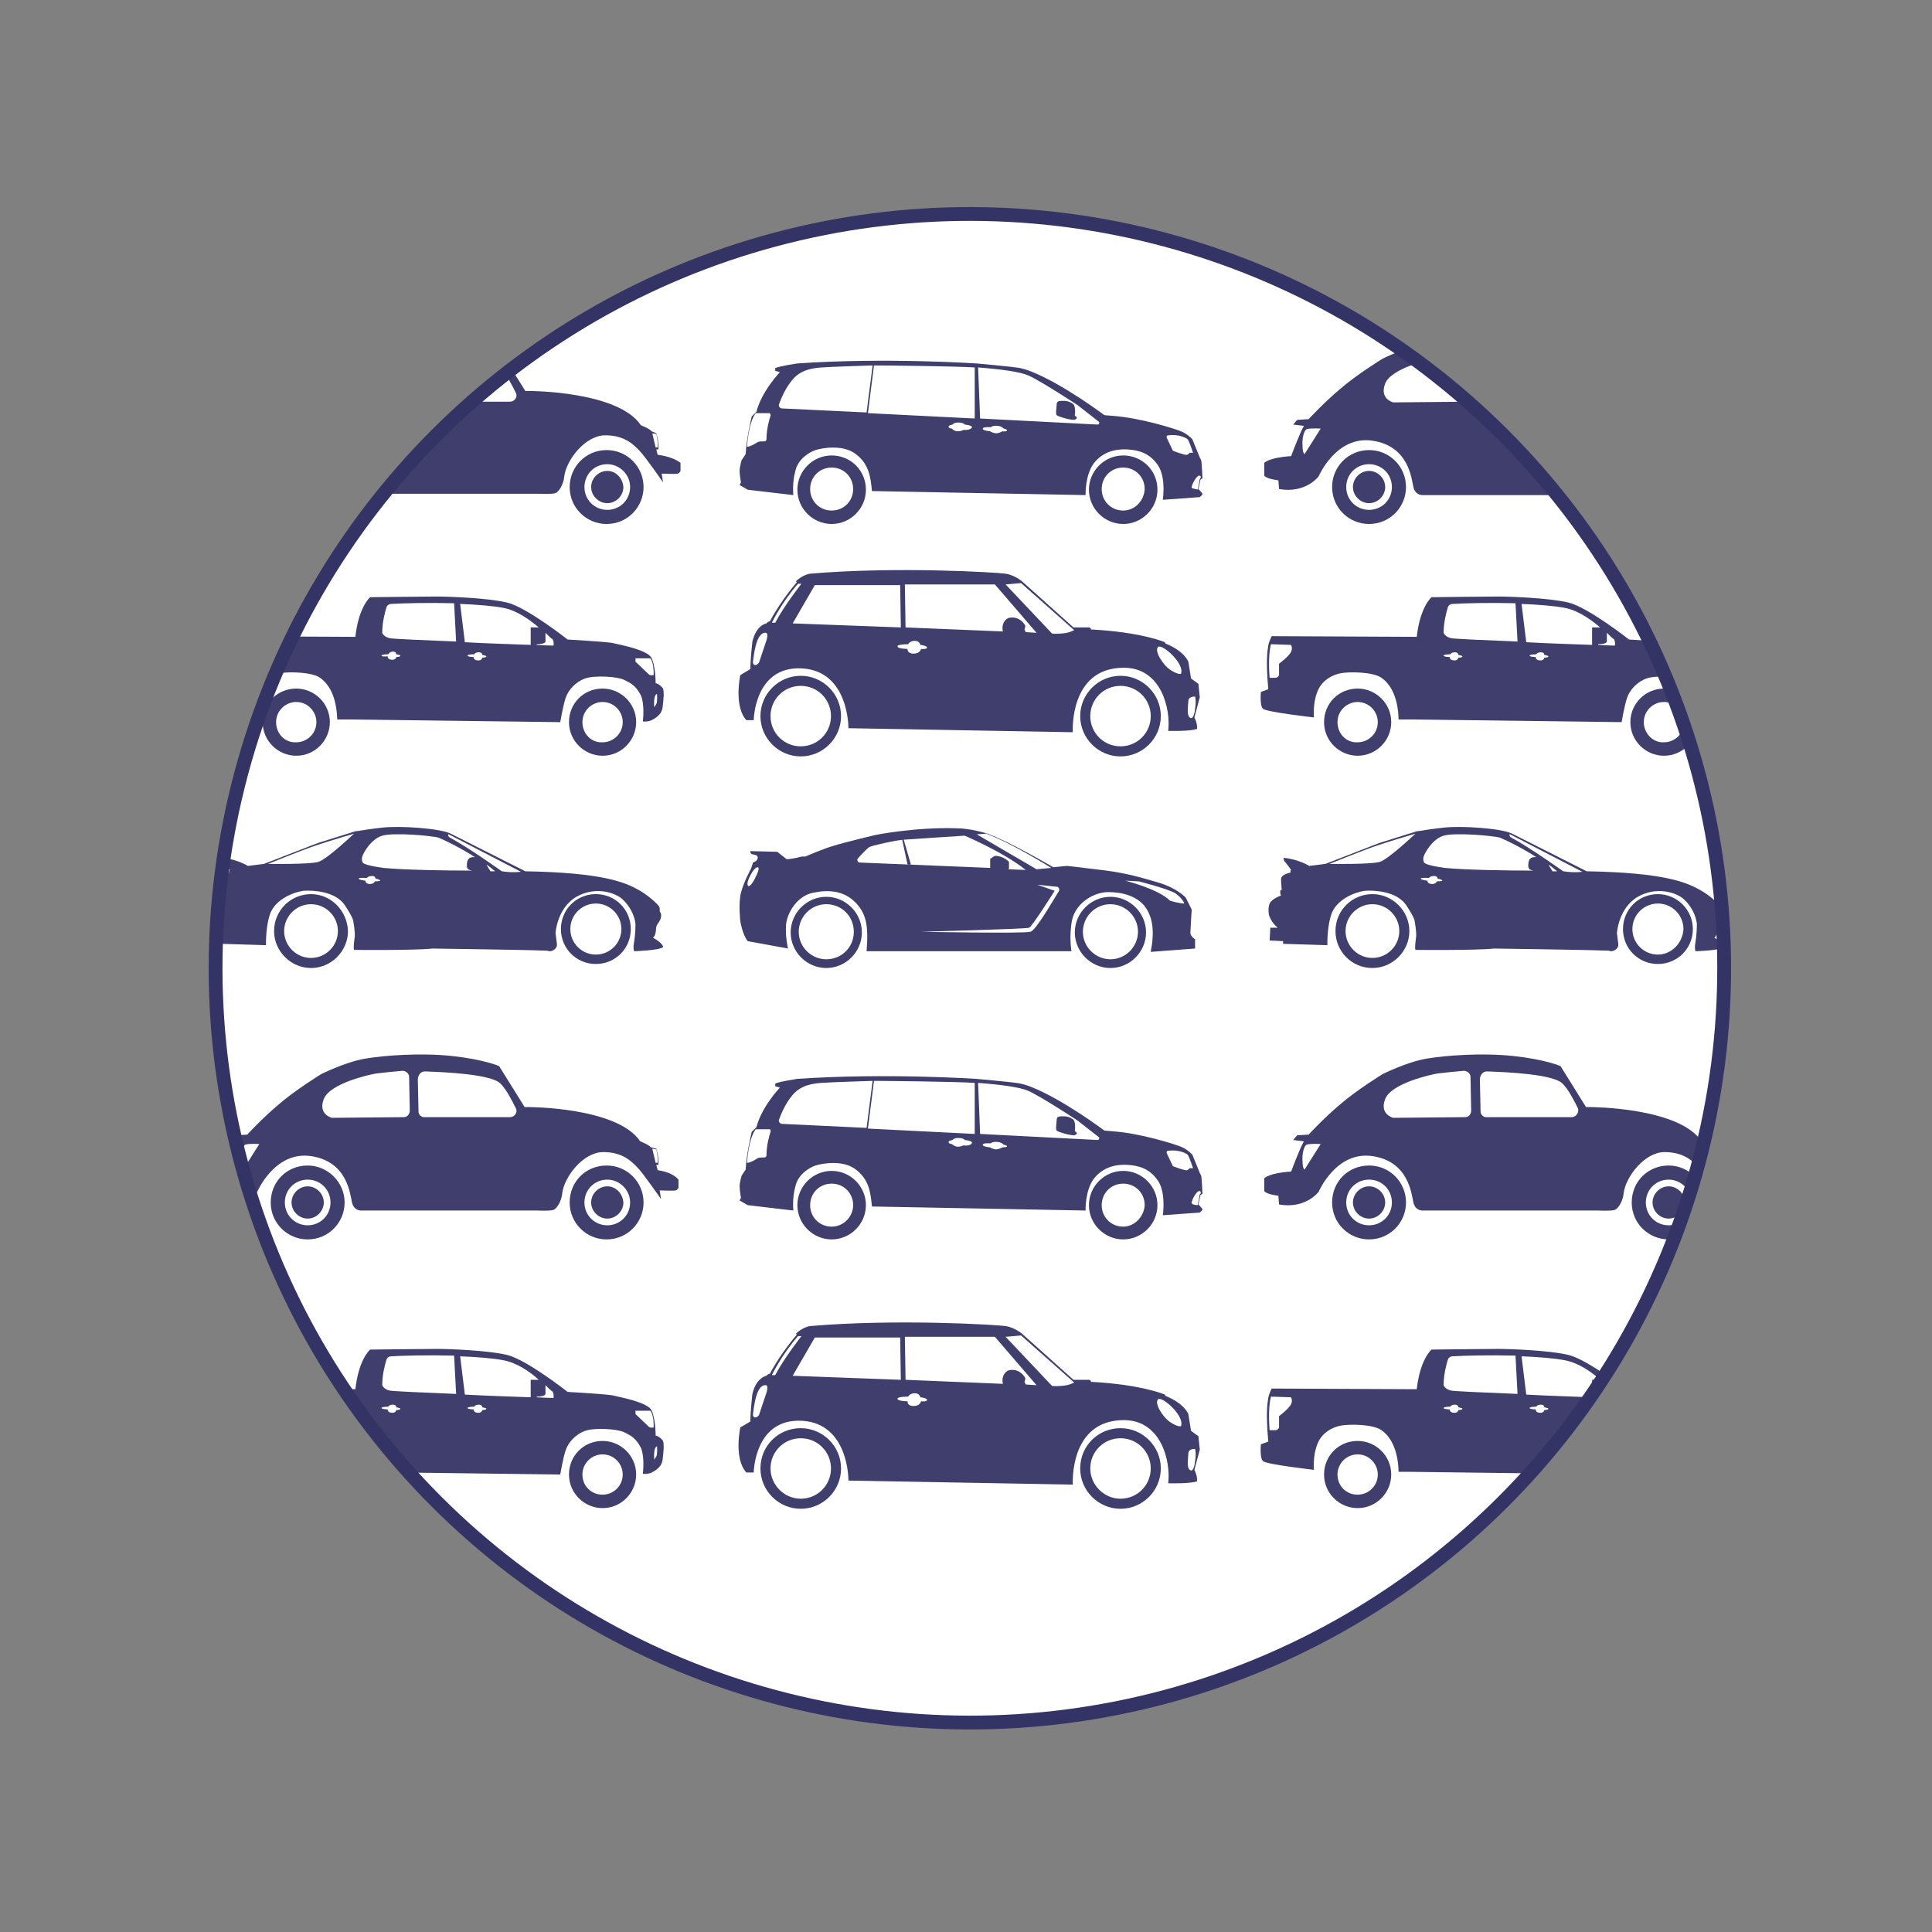
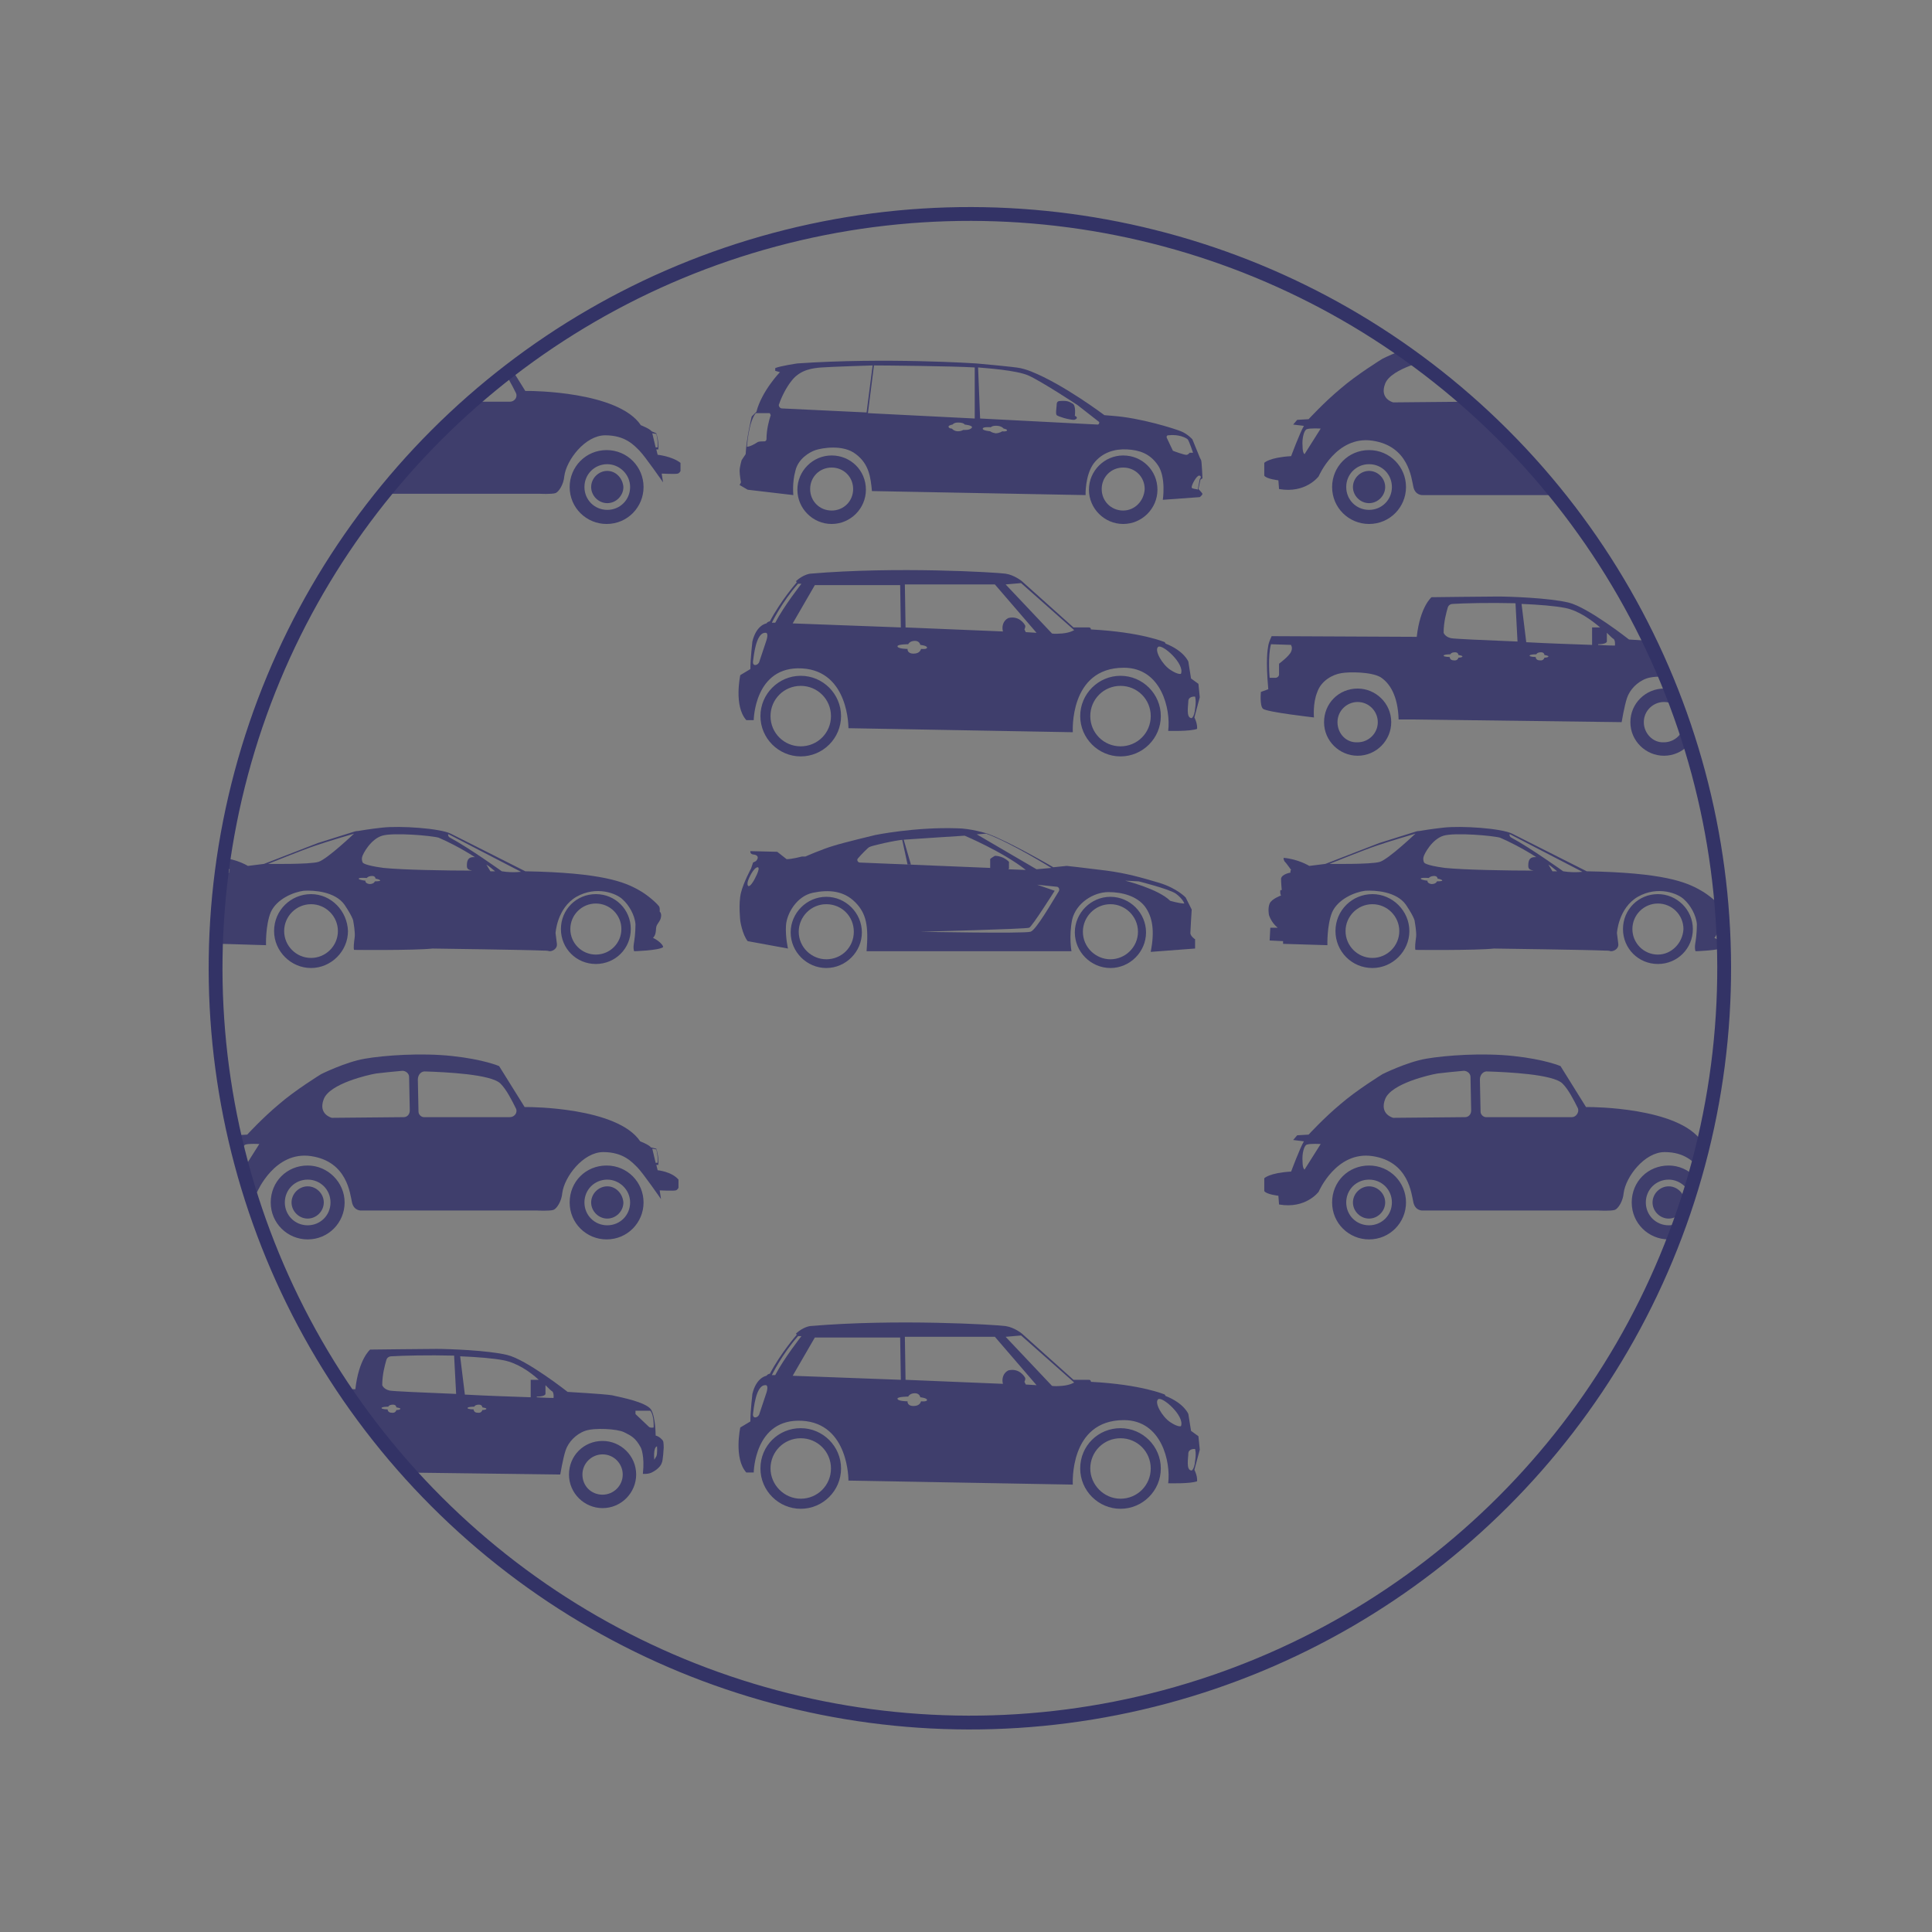
<svg xmlns="http://www.w3.org/2000/svg" xmlns:xlink="http://www.w3.org/1999/xlink" id="Layer_1" x="0px" y="0px" viewBox="0 0 287.6 287.6" style="enable-background:new 0 0 287.6 287.6;" xml:space="preserve">
  <rect x="0" y="0" width="287.6" height="287.6" fill="#808080" stroke="none" />
  <style type="text/css">	.st0{fill:#FFFFFF;}	.st1{clip-path:url(#SVGID_2_);fill:#3F3E6C;}</style>
  <g>
-     <path class="st0" d="M144.4,256.5c62.1,0,112.3-50.3,112.3-112.3S206.5,31.8,144.4,31.8c-62.1,0-112.3,50.3-112.3,112.3   S82.4,256.5,144.4,256.5" />
    <g>
      <defs>
        <ellipse id="SVGID_1_" transform="matrix(0.707 -0.707 0.707 0.707 -59.593 144.35)" cx="144.4" cy="144.1" rx="112.3" ry="112.3" />
      </defs>
      <clipPath id="SVGID_2_">
        <use xlink:href="#SVGID_1_" style="overflow:visible;" />
      </clipPath>
      <path class="st1" d="M162.3,106.6c0-2.5,2-4.5,4.5-4.5c2.5,0,4.5,2,4.5,4.5s-2,4.5-4.5,4.5C164.3,111.1,162.3,109.1,162.3,106.6     M160.8,106.6c0,3.3,2.7,6,6,6c3.3,0,6-2.7,6-6s-2.7-6-6-6C163.5,100.6,160.8,103.3,160.8,106.6 M114.7,106.6c0-2.5,2-4.5,4.5-4.5    c2.5,0,4.5,2,4.5,4.5s-2,4.5-4.5,4.5C116.7,111.1,114.7,109.1,114.7,106.6 M113.2,106.6c0,3.3,2.7,6,6,6c3.3,0,6-2.7,6-6    s-2.7-6-6-6C115.9,100.6,113.2,103.3,113.2,106.6 M177.9,105.5c-0.1,1.2-0.5,1.4-0.5,1.4c-0.9,0-0.5-1.9-0.5-2.6    c0.1-0.7,1-0.6,1-0.6S178.1,104.3,177.9,105.5 M175.8,100.3c0,0-0.4,0.2-1.6-0.6c-1.2-0.8-2.4-2.9-1.8-3.4    C173,95.8,176.4,98.8,175.8,100.3 M159.9,93.8c0,0-0.6,0.4-1.8,0.5c-1.2,0.1-1.5,0-1.5,0l-6.9-7.3l2.3-0.2L159.9,93.8z M148.1,87    l6.2,7.2l-1.6-0.1l-0.2-0.4c0,0,0.2-0.4,0.1-0.6c-0.1-0.2-0.9-1.5-2.5-1.1c-0.8,0.4-1,1.3-0.8,2l-14.5-0.6l-0.1-6.4H148.1z     M134.1,93.4L118,92.8l3.3-5.7H134L134.1,93.4z M119.3,86.9c0,0-2.6,3.3-3.9,5.8h-0.5c0,0,1.5-3.1,3.9-5.8H119.3z M133.6,96.2    c0-0.3,1.6-0.3,1.6-0.3s0.2-0.5,1-0.5c0.7,0,0.8,0.6,0.8,0.6s1,0.1,1,0.4c0,0.3-0.9,0.2-0.9,0.2s-0.1,0.7-1.1,0.7    c-1,0-0.9-0.7-0.9-0.7S133.6,96.6,133.6,96.2 M114.1,95.3l-1.1,3.3c0,0-0.2,0.4-0.6,0.4c0,0-0.4,0-0.3-0.6    c0.1-0.6,0.4-4.2,1.8-4.2C114.5,94.1,114.1,95.3,114.1,95.3 M178.6,103.8l-0.2-2l-1.1-0.8l-0.4-2.5c0,0-0.6-1.6-3.4-2.7l-0.1-0.2    c0,0-3.4-1.5-11-1.9c0,0,0-0.3-0.3-0.3h-2.3l-7.7-6.9c0,0-1.1-0.9-2.4-1.1c-1.4-0.2-16.3-1.1-29.1,0c0,0-1,0.1-2.1,1.1l0.1,0.2    c0,0-2.3,2.6-4,5.8c0,0-0.3,0-0.5,0.3c0,0-1.5,0.2-2.1,2.7c0,0-0.3,2.6-0.3,4.1l-1.5,0.9c0,0-1,4.6,0.9,6.7c0.6,0,1.1,0,1.1,0    s0.1-8.1,7.2-7.7c7,0.4,6.9,8.9,6.9,8.9l33.4,0.6c0,0-0.6-9.6,7.6-9.6c5.6,0,7,6.2,6.6,9.4c0,0,3.3,0.1,4.3-0.3    c0,0,0.1-0.7-0.4-1.7L178.6,103.8z" />
      <path class="st1" d="M162.3,218.6c0-2.5,2-4.5,4.5-4.5c2.5,0,4.5,2,4.5,4.5c0,2.5-2,4.5-4.5,4.5    C164.3,223.1,162.3,221,162.3,218.6 M160.8,218.6c0,3.3,2.7,6,6,6c3.3,0,6-2.7,6-6c0-3.3-2.7-6-6-6    C163.5,212.6,160.8,215.2,160.8,218.6 M114.7,218.6c0-2.5,2-4.5,4.5-4.5c2.5,0,4.5,2,4.5,4.5c0,2.5-2,4.5-4.5,4.5    C116.7,223.1,114.7,221,114.7,218.6 M113.2,218.6c0,3.3,2.7,6,6,6c3.3,0,6-2.7,6-6c0-3.3-2.7-6-6-6    C115.9,212.6,113.2,215.2,113.2,218.6 M177.9,217.5c-0.1,1.2-0.5,1.4-0.5,1.4c-0.9,0-0.5-1.9-0.5-2.6c0.1-0.7,1-0.6,1-0.6    S178.1,216.3,177.9,217.5 M175.8,212.3c0,0-0.4,0.2-1.6-0.6c-1.2-0.8-2.4-2.9-1.8-3.4C173,207.8,176.4,210.8,175.8,212.3     M159.9,205.8c0,0-0.6,0.4-1.8,0.5c-1.2,0.1-1.5,0-1.5,0l-6.9-7.3l2.3-0.2L159.9,205.8z M148.1,199l6.2,7.2l-1.6-0.1l-0.2-0.4    c0,0,0.2-0.4,0.1-0.6c-0.1-0.2-0.9-1.5-2.5-1.1c-0.8,0.4-1,1.3-0.8,2l-14.5-0.6l-0.1-6.4H148.1z M134.1,205.4l-16.1-0.6l3.3-5.7    H134L134.1,205.4z M119.3,198.9c0,0-2.6,3.3-3.9,5.8h-0.5c0,0,1.5-3.1,3.9-5.8H119.3z M133.6,208.2c0-0.3,1.6-0.3,1.6-0.3    s0.2-0.5,1-0.5c0.7,0,0.8,0.6,0.8,0.6s1,0.1,1,0.4s-0.9,0.2-0.9,0.2s-0.1,0.7-1.1,0.7c-1,0-0.9-0.7-0.9-0.7    S133.6,208.6,133.6,208.2 M114.1,207.3l-1.1,3.3c0,0-0.2,0.4-0.6,0.4c0,0-0.4,0-0.3-0.6c0.1-0.6,0.4-4.2,1.8-4.2    C114.5,206.1,114.1,207.3,114.1,207.3 M178.6,215.8l-0.2-2l-1.1-0.8l-0.4-2.5c0,0-0.6-1.6-3.4-2.7l-0.1-0.2c0,0-3.4-1.5-11-1.9    c0,0,0-0.3-0.3-0.3h-2.3l-7.7-6.9c0,0-1.1-0.9-2.4-1.1c-1.4-0.2-16.3-1.1-29.1,0c0,0-1,0.1-2.1,1.1l0.1,0.2c0,0-2.3,2.6-4,5.8    c0,0-0.3,0-0.5,0.3c0,0-1.5,0.2-2.1,2.7c0,0-0.3,2.6-0.3,4.1l-1.5,0.9c0,0-1,4.6,0.9,6.7c0.6,0,1.1,0,1.1,0s0.1-8.1,7.2-7.7    c7,0.4,6.9,8.9,6.9,8.9l33.4,0.6c0,0-0.6-9.6,7.6-9.6c5.6,0,7,6.2,6.6,9.4c0,0,3.3,0.1,4.3-0.3c0,0,0.1-0.7-0.4-1.7L178.6,215.8z" />
      <path class="st1" d="M74.7,129.7c0,0-4.9-3.5-7.7-5c0,0-0.3-0.1-0.3-0.5l0.1,0l10.8,5.6C77.7,129.7,76.6,130,74.7,129.7 M73,129.7    c-0.2-0.3-0.4-0.7-0.6-1c0.5,0.3,0.9,0.7,1.3,1C73.7,129.7,73.5,129.7,73,129.7 M57.1,129.2c-3-0.4-3.1-0.8-3.1-0.8    s-0.2-0.3-0.1-0.8c0.1-0.5,1.3-2.7,3-3.2c1.7-0.5,7.4,0,8.4,0.3c1.2,0.5,3.4,1.6,5.4,2.9c-1.1-0.1-1.2,0.6-1.2,1.3    c0,0.5,0.3,0.6,0.8,0.7C66.5,129.6,60.1,129.5,57.1,129.2 M55.8,131.2c0,0-0.1,0.4-0.8,0.4c-0.7-0.1-0.6-0.5-0.6-0.5s-1-0.1-1-0.3    c0-0.2,1.2-0.1,1.2-0.1s0.2-0.3,0.8-0.3c0.5,0,0.5,0.4,0.5,0.4s0.7,0.1,0.7,0.3C56.5,131.2,55.8,131.2,55.8,131.2 M47.4,128.3    c-1.3,0.4-7.5,0.3-7.5,0.3s5.2-2.1,7-2.7c1.7-0.6,5.8-1.8,5.8-1.8S48.7,127.9,47.4,128.3 M97.2,139.6c0,0,0.3-0.2,0.4-0.8    c0.1-0.5,0-0.7,0.2-1.1c0.2-0.4,0.5-0.6,0.6-1.2c0.1-0.6-0.2-0.8-0.2-0.8s0.1-0.7-0.2-0.9c-0.2-0.3-1.6-1.6-2.9-2.3    c-2.1-1.2-5.5-2.6-16.9-2.8c0,0-9.5-4.8-11.1-5.6c-1.6-0.8-7.5-1.2-10.2-0.9c-1.8,0.2-3,0.4-3.6,0.5c-0.3,0-0.6,0.1-0.9,0.2    l-5.1,1.6l-8,3.1l-2.4,0.3c0,0-1.6-1-3.8-1.2c0,0-0.1,0.1,0.1,0.5c0.3,0.3,1,1.3,1,1.3l-0.1,0.1v0.3c0,0-1.3,0.2-1.4,0.9    c0,0.6,0.1,1.7,0.1,1.7l-0.2,0c0,0-0.1,0.5,0.1,0.8c0,0-1.4,0.5-1.7,1.2c-0.3,0.7-0.1,1.7-0.1,1.7s0.3,1.1,1.3,1.9l-1.1,0    l-0.1,1.9l2,0.1v0.4l6.6,0.2c0,0-0.1-2.9,0.7-4.9c0.9-2,3.4-3,4.9-3.2c1.5-0.1,4.7,0.1,6.1,2.1c1.4,2.1,1.3,2.5,1.3,2.5    s0.3,1.6,0.2,2.3c-0.1,0.8-0.2,1.5-0.1,1.9c0,0,8.9,0.1,11.7-0.2c0,0,14.5,0.2,16.3,0.3c0.4,0,0.8,0,1.1,0.1    c0.6,0,1.2-0.5,1.1-1.1l-0.2-1.6c0,0,0.2-3.7,3.1-5.4c3-1.7,6-0.5,6.9,0.4c0.9,0.8,1.8,2.3,1.9,3.7c0,1.4-0.2,2.6-0.2,2.6    s-0.2,0.9,0,1.4c0,0,3.6-0.1,4.3-0.6C98.8,140.9,98.4,140.2,97.2,139.6 M88.7,142.1c-2.1,0-3.8-1.7-3.8-3.8c0-2.1,1.7-3.8,3.8-3.8    c2.1,0,3.8,1.7,3.8,3.8C92.5,140.4,90.8,142.1,88.7,142.1 M88.7,133.1c-2.9,0-5.2,2.3-5.2,5.2c0,2.9,2.3,5.2,5.2,5.2    c2.9,0,5.2-2.3,5.2-5.2C93.9,135.4,91.6,133.1,88.7,133.1 M46.3,142.6c-2.2,0-4-1.8-4-4s1.8-4,4-4c2.2,0,4,1.8,4,4    S48.5,142.6,46.3,142.6 M46.3,133.1c-3,0-5.5,2.4-5.5,5.5c0,3,2.5,5.5,5.5,5.5c3,0,5.5-2.5,5.5-5.5    C51.7,135.6,49.3,133.1,46.3,133.1" />
      <path class="st1" d="M232.7,129.7c0,0-4.9-3.5-7.7-5c0,0-0.3-0.1-0.3-0.5l0.1,0l10.8,5.6C235.8,129.7,234.6,130,232.7,129.7     M231.1,129.7c-0.2-0.3-0.4-0.7-0.6-1c0.5,0.3,0.9,0.7,1.3,1C231.7,129.7,231.5,129.7,231.1,129.7 M215.1,129.2    c-3-0.4-3.1-0.8-3.1-0.8s-0.2-0.3-0.1-0.8c0.1-0.5,1.3-2.7,3-3.2c1.7-0.5,7.4,0,8.4,0.3c1.2,0.5,3.4,1.6,5.4,2.9    c-1.1-0.1-1.2,0.6-1.2,1.3c0,0.5,0.3,0.6,0.8,0.7C224.5,129.6,218.1,129.5,215.1,129.2 M213.9,131.2c0,0-0.1,0.4-0.8,0.4    c-0.7-0.1-0.6-0.5-0.6-0.5s-1-0.1-1-0.3c0-0.2,1.2-0.1,1.2-0.1s0.2-0.3,0.8-0.3c0.5,0,0.5,0.4,0.5,0.4s0.7,0.1,0.7,0.3    C214.6,131.2,213.9,131.2,213.9,131.2 M205.4,128.3c-1.3,0.4-7.5,0.3-7.5,0.3s5.2-2.1,7-2.7c1.7-0.6,5.8-1.8,5.8-1.8    S206.7,127.9,205.4,128.3 M255.2,139.6c0,0,0.3-0.2,0.4-0.8c0.1-0.5,0-0.7,0.2-1.1c0.2-0.4,0.5-0.6,0.6-1.2    c0.1-0.6-0.2-0.8-0.2-0.8s0.1-0.7-0.2-0.9c-0.2-0.3-1.6-1.6-2.9-2.3c-2.1-1.2-5.5-2.6-16.9-2.8c0,0-9.5-4.8-11.1-5.6    c-1.6-0.8-7.5-1.2-10.2-0.9c-1.8,0.2-3,0.4-3.6,0.5c-0.3,0-0.6,0.1-0.9,0.2l-5.1,1.6l-8,3.1l-2.4,0.3c0,0-1.6-1-3.8-1.2    c0,0-0.1,0.1,0.1,0.5c0.3,0.3,1,1.3,1,1.3l-0.1,0.1v0.3c0,0-1.3,0.2-1.4,0.9c0,0.6,0.1,1.7,0.1,1.7l-0.2,0c0,0-0.1,0.5,0.1,0.8    c0,0-1.4,0.5-1.7,1.2c-0.3,0.7-0.1,1.7-0.1,1.7s0.3,1.1,1.3,1.9l-1.1,0l-0.1,1.9l2,0.1v0.4l6.6,0.2c0,0-0.1-2.9,0.7-4.9    c0.9-2,3.4-3,4.9-3.2c1.5-0.1,4.7,0.1,6.1,2.1c1.4,2.1,1.3,2.5,1.3,2.5s0.3,1.6,0.2,2.3c-0.1,0.8-0.2,1.5-0.1,1.9    c0,0,8.9,0.1,11.7-0.2c0,0,14.5,0.2,16.3,0.3c0.5,0,0.8,0,1.1,0.1c0.6,0,1.2-0.5,1.1-1.1l-0.2-1.6c0,0,0.2-3.7,3.1-5.4    c3-1.7,6-0.5,6.9,0.4c0.9,0.8,1.8,2.3,1.9,3.7c0,1.4-0.2,2.6-0.2,2.6s-0.2,0.9,0,1.4c0,0,3.6-0.1,4.3-0.6    C256.8,140.9,256.4,140.2,255.2,139.6 M246.8,142.1c-2.1,0-3.8-1.7-3.8-3.8c0-2.1,1.7-3.8,3.8-3.8c2.1,0,3.8,1.7,3.8,3.8    C250.5,140.4,248.8,142.1,246.8,142.1 M246.8,133.1c-2.9,0-5.2,2.3-5.2,5.2c0,2.9,2.3,5.2,5.2,5.2c2.9,0,5.2-2.3,5.2-5.2    C252,135.4,249.6,133.1,246.8,133.1 M204.3,142.6c-2.2,0-4-1.8-4-4s1.8-4,4-4c2.2,0,4,1.8,4,4S206.5,142.6,204.3,142.6     M204.3,133.1c-3,0-5.5,2.4-5.5,5.5c0,3,2.4,5.5,5.5,5.5c3,0,5.5-2.5,5.5-5.5C209.8,135.6,207.3,133.1,204.3,133.1" />
      <polygon class="st1" points="134.3,125 135.1,128.7 135.6,128.7 134.5,124.9   " />
      <path class="st1" d="M165.3,142.8c-2.2,0-4.1-1.8-4.1-4.1c0-2.2,1.8-4.1,4.1-4.1c2.2,0,4.1,1.8,4.1,4.1    C169.4,141,167.5,142.8,165.3,142.8 M165.3,133.5c-2.9,0-5.3,2.4-5.3,5.3s2.4,5.3,5.3,5.3s5.3-2.4,5.3-5.3    S168.2,133.5,165.3,133.5 M123,142.8c-2.2,0-4.1-1.8-4.1-4.1c0-2.2,1.8-4.1,4.1-4.1s4.1,1.8,4.1,4.1    C127.1,141,125.3,142.8,123,142.8 M123,133.5c-2.9,0-5.3,2.4-5.3,5.3s2.4,5.3,5.3,5.3c2.9,0,5.3-2.4,5.3-5.3    S125.9,133.5,123,133.5 M174.2,134.1c-1.8-1.8-6.7-3-6.7-3l2,0.1c0,0,4.4,1.1,5.5,1.8c1.1,0.8,1.3,1.5,1.3,1.5    C175.6,134.5,174.2,134.1,174.2,134.1 M157.6,132.7c-1,1.6-3.4,5.8-4.2,6c-1,0.3-16.4,0-16.4,0s15.8-0.4,16.2-0.6    c0.4-0.1,3.8-5.5,3.8-5.5l-2.6-0.9l2.9,0.3C157.6,132,157.8,132.4,157.6,132.7 M128,128.4c-0.3,0-0.5-0.4-0.3-0.6    c0.6-0.7,1.5-1.6,1.7-1.7c0.3-0.2,3.8-1,5.1-1.1c1.3-0.1,9.1-0.6,9.1-0.6s5.7,2.4,9.1,5.1l-2.6-0.1l0.1-0.1l0-1    c0,0-0.8-0.9-2.1-0.9c0,0-0.7,0.4-0.7,0.5v1.3L128,128.4z M146.8,124.1c3.8,1.4,9.7,5.1,9.7,5.1l-2.2,0.2l-8.9-5.2L146.8,124.1z     M112.2,131.1c0,0-0.5,0.9-0.8,0.8c0,0-0.2-0.1-0.1-0.6c0.1-0.5,0.9-2.2,1.5-2.2C113.3,129.2,112.2,131.1,112.2,131.1     M177.2,138.9c0-0.4,0.2-3.5,0.2-3.5l-0.9-1.8c0,0-1.3-1.4-4-2.2c-2.7-0.8-4.8-1.4-7.8-1.8c-3.1-0.4-5.9-0.7-5.9-0.7l-2,0.2    c0,0-6.5-3.8-9.8-5c0,0-2.5-0.8-4.6-0.8c-6.2-0.2-12.1,1-12.1,1s-4.6,1.1-6.2,1.6c-1.7,0.5-4.2,1.6-4.2,1.6l-0.5,0    c0,0-1.5,0.4-2.3,0.4l-1.4-1.1l-4-0.1c0,0-0.1,0.4,0.4,0.5c0,0,0.6,0,0.7,0.4c0,0.4-0.3,0.6-0.3,0.6s-0.4,0.2-0.4,0.2    s-0.3,0.9-0.3,0.9s-1.1,2-1.5,3.6c-0.4,1.6-0.1,4.2-0.1,4.2s0.3,2,1.1,3l6,1.1c0,0-0.4-1.7-0.3-3.4c0.1-1.8,1.6-4.4,4-4.9    c2.4-0.5,4.6-0.3,6.3,1.4c1.7,1.7,2,3.6,1.7,7.3h30.5c0,0-0.4-2.2,0.1-4.7c0.6-2.5,3.2-4.1,5.4-4.1c2.1,0,4.2,0.6,5.4,2.1    c1.2,1.6,1.5,3.7,0.9,6.8l6.6-0.5v-1.4C177.8,139.8,177.2,139.3,177.2,138.9" />
      <path class="st1" d="M90.4,176.6c-1.3,0-2.4,1.1-2.4,2.4c0,1.3,1.1,2.4,2.4,2.4c1.3,0,2.4-1.1,2.4-2.4    C92.7,177.7,91.7,176.6,90.4,176.6 M90.4,175.6c-1.9,0-3.4,1.5-3.4,3.4s1.5,3.4,3.4,3.4c1.9,0,3.4-1.5,3.4-3.4    S92.2,175.6,90.4,175.6 M95.8,179c0,3-2.4,5.5-5.5,5.5c-3,0-5.5-2.4-5.5-5.5s2.4-5.5,5.5-5.5C93.4,173.5,95.8,176,95.8,179     M45.8,176.6c-1.3,0-2.4,1.1-2.4,2.4c0,1.3,1.1,2.4,2.4,2.4s2.4-1.1,2.4-2.4C48.2,177.7,47.1,176.6,45.8,176.6 M45.8,175.6    c-1.9,0-3.4,1.5-3.4,3.4s1.5,3.4,3.4,3.4c1.9,0,3.4-1.5,3.4-3.4S47.7,175.6,45.8,175.6 M51.3,179c0,3-2.4,5.5-5.5,5.5    c-3,0-5.5-2.4-5.5-5.5s2.4-5.5,5.5-5.5C48.8,173.5,51.3,176,51.3,179 M97.1,171l0.6,0.1c0.3,1.2,0.2,2,0.2,2h-0.3L97.1,171z     M75.9,166.3H63.1c-0.4,0-0.8-0.4-0.8-0.8l-0.1-4.8c0-0.7,0.5-1.3,1.2-1.2c2.9,0.1,9.7,0.4,11.1,1.8c0.9,0.9,1.7,2.5,2.3,3.7    C77.1,165.6,76.6,166.3,75.9,166.3 M60.1,166.3l-10.7,0.1c0,0-2.1-0.5-1.2-2.8c0.9-2.3,6.6-3.6,7.8-3.8c0.8-0.1,2.7-0.3,3.9-0.4    c0.5,0,1,0.4,1,0.9l0.1,5C61,165.9,60.6,166.3,60.1,166.3 M36.2,174.1c0,0-0.3-0.1-0.3-1.2c-0.1-1.1,0.2-2.3,0.6-2.5    c0.5-0.2,2.1-0.1,2.1-0.1L36.2,174.1z M97.9,174.2l-0.2-0.8l0.3,0c0.1-1.3-0.3-2.4-0.3-2.4l-0.8-0.2c-0.3-0.4-1.6-0.9-1.6-0.9    c-3.4-5.1-16.6-5.1-16.6-5.1l-0.6,0l-3.8-6.1c0,0-2.3-1-7-1.5c-4.6-0.5-10.1-0.1-13,0.4c-2.9,0.5-6.5,2.3-6.5,2.3    s-3.9,2.4-6.3,4.5c-2.4,2-4.7,4.5-4.7,4.5l-1.7,0.1l-0.6,0.7l1.6,0.2c-0.6,1-1.9,4.5-1.9,4.5c-3.3,0.2-4,1-4,1v1.9    c0.3,0.5,2.1,0.7,2.1,0.7l0.1,1.3c4,0.7,5.9-1.9,5.9-1.9s2.6-6.1,8-5.3c5.4,0.8,5.8,5.6,6.1,6.9c0.3,1.3,1.4,1.2,1.4,1.2h26.2    c0,0,1.8,0.1,2.4-0.1c0.5-0.2,1.2-1.3,1.3-2.5c0.3-2.4,3.1-6.1,6.1-6.1c3,0,4.3,1.5,5.1,2.3c0.8,0.8,3.5,4.7,3.5,4.7l-0.2-1.3    c0,0,2.1,0.1,2.4,0c0.3-0.1,0.4-0.4,0.4-0.4v-1.2C100,174.4,97.9,174.2,97.9,174.2" />
      <path class="st1" d="M90.4,70.1c-1.3,0-2.4,1.1-2.4,2.4c0,1.3,1.1,2.4,2.4,2.4c1.3,0,2.4-1.1,2.4-2.4    C92.7,71.2,91.7,70.1,90.4,70.1 M90.4,69.1c-1.9,0-3.4,1.5-3.4,3.4s1.5,3.4,3.4,3.4c1.9,0,3.4-1.5,3.4-3.4S92.2,69.1,90.4,69.1     M95.8,72.5c0,3-2.4,5.5-5.5,5.5c-3,0-5.5-2.4-5.5-5.5c0-3,2.4-5.5,5.5-5.5C93.4,67,95.8,69.5,95.8,72.5 M45.8,70.1    c-1.3,0-2.4,1.1-2.4,2.4c0,1.3,1.1,2.4,2.4,2.4s2.4-1.1,2.4-2.4C48.2,71.2,47.1,70.1,45.8,70.1 M45.8,69.1c-1.9,0-3.4,1.5-3.4,3.4    s1.5,3.4,3.4,3.4c1.9,0,3.4-1.5,3.4-3.4S47.7,69.1,45.8,69.1 M51.3,72.5c0,3-2.4,5.5-5.5,5.5c-3,0-5.5-2.4-5.5-5.5    c0-3,2.4-5.5,5.5-5.5C48.8,67,51.3,69.5,51.3,72.5 M97.1,64.5l0.6,0.1c0.3,1.2,0.2,2,0.2,2h-0.3L97.1,64.5z M75.9,59.8H63.1    c-0.4,0-0.8-0.4-0.8-0.8l-0.1-4.8c0-0.7,0.5-1.3,1.2-1.2c2.9,0.1,9.7,0.4,11.1,1.8c0.9,0.9,1.7,2.5,2.3,3.7    C77.1,59.1,76.6,59.8,75.9,59.8 M60.1,59.8l-10.7,0.1c0,0-2.1-0.5-1.2-2.8c0.9-2.3,6.6-3.6,7.8-3.8c0.8-0.1,2.7-0.3,3.9-0.4    c0.5,0,1,0.4,1,0.9l0.1,5C61,59.3,60.6,59.8,60.1,59.8 M36.2,67.6c0,0-0.3-0.1-0.3-1.2c-0.1-1.1,0.2-2.3,0.6-2.5    c0.5-0.2,2.1-0.1,2.1-0.1L36.2,67.6z M97.9,67.7l-0.2-0.8l0.3,0c0.1-1.3-0.3-2.4-0.3-2.4L97,64.2c-0.3-0.4-1.6-0.9-1.6-0.9    c-3.4-5.1-16.6-5.1-16.6-5.1l-0.6,0l-3.8-6.1c0,0-2.3-1-7-1.5c-4.6-0.5-10.1-0.1-13,0.4c-2.9,0.5-6.5,2.3-6.5,2.3    s-3.9,2.4-6.3,4.5c-2.4,2-4.7,4.5-4.7,4.5l-1.7,0.1L34.8,63l1.6,0.2c-0.6,1-1.9,4.5-1.9,4.5c-3.3,0.2-4,1-4,1v1.9    c0.3,0.5,2.1,0.7,2.1,0.7l0.1,1.3c4,0.7,5.9-1.9,5.9-1.9s2.6-6.1,8-5.3c5.4,0.8,5.8,5.6,6.1,6.9c0.3,1.3,1.4,1.2,1.4,1.2h26.2    c0,0,1.8,0.1,2.4-0.1c0.5-0.2,1.2-1.3,1.3-2.5c0.3-2.4,3.1-6.1,6.1-6.1c3,0,4.3,1.5,5.1,2.3c0.8,0.8,3.5,4.7,3.5,4.7l-0.2-1.3    c0,0,2.1,0.1,2.4,0c0.3-0.1,0.4-0.4,0.4-0.4v-1.2C100,67.9,97.9,67.7,97.9,67.7" />
      <path class="st1" d="M248.4,176.6c-1.3,0-2.4,1.1-2.4,2.4c0,1.3,1.1,2.4,2.4,2.4s2.4-1.1,2.4-2.4    C250.8,177.7,249.7,176.6,248.4,176.6 M248.4,175.6c-1.9,0-3.4,1.5-3.4,3.4s1.5,3.4,3.4,3.4s3.4-1.5,3.4-3.4    S250.2,175.6,248.4,175.6 M253.9,179c0,3-2.5,5.5-5.5,5.5c-3,0-5.5-2.4-5.5-5.5s2.4-5.5,5.5-5.5C251.4,173.5,253.9,176,253.9,179     M203.8,176.6c-1.3,0-2.4,1.1-2.4,2.4c0,1.3,1.1,2.4,2.4,2.4c1.3,0,2.4-1.1,2.4-2.4C206.2,177.7,205.1,176.6,203.8,176.6     M203.8,175.6c-1.9,0-3.4,1.5-3.4,3.4s1.5,3.4,3.4,3.4c1.9,0,3.4-1.5,3.4-3.4S205.7,175.6,203.8,175.6 M209.3,179    c0,3-2.4,5.5-5.5,5.5c-3,0-5.5-2.4-5.5-5.5s2.4-5.5,5.5-5.5C206.9,173.5,209.3,176,209.3,179 M255.1,171l0.6,0.1    c0.3,1.2,0.2,2,0.2,2h-0.3L255.1,171z M234,166.3h-12.8c-0.4,0-0.8-0.4-0.8-0.8l-0.1-4.8c0-0.7,0.5-1.3,1.2-1.2    c2.9,0.1,9.7,0.4,11.1,1.8c0.9,0.9,1.7,2.5,2.3,3.7C235.1,165.6,234.6,166.3,234,166.3 M218.1,166.3l-10.7,0.1    c0,0-2.1-0.5-1.2-2.8c0.9-2.3,6.6-3.6,7.8-3.8c0.8-0.1,2.7-0.3,3.9-0.4c0.5,0,1,0.4,1,0.9l0.1,5    C219,165.9,218.6,166.3,218.1,166.3 M194.2,174.1c0,0-0.3-0.1-0.3-1.2c-0.1-1.1,0.2-2.3,0.6-2.5c0.5-0.2,2.1-0.1,2.1-0.1    L194.2,174.1z M255.9,174.2l-0.2-0.8l0.3,0c0.1-1.3-0.3-2.4-0.3-2.4l-0.8-0.2c-0.3-0.4-1.6-0.9-1.6-0.9    c-3.4-5.1-16.6-5.1-16.6-5.1l-0.6,0l-3.8-6.1c0,0-2.3-1-7-1.5c-4.6-0.5-10.1-0.1-13,0.4c-2.9,0.5-6.5,2.3-6.5,2.3    s-3.9,2.4-6.3,4.5c-2.4,2-4.7,4.5-4.7,4.5l-1.7,0.1l-0.6,0.7l1.6,0.2c-0.6,1-1.9,4.5-1.9,4.5c-3.3,0.2-4,1-4,1v1.9    c0.3,0.5,2.1,0.7,2.1,0.7l0.1,1.3c4,0.7,5.9-1.9,5.9-1.9s2.6-6.1,8-5.3c5.4,0.8,5.8,5.6,6.1,6.9c0.3,1.3,1.4,1.2,1.4,1.2h26.2    c0,0,1.8,0.1,2.4-0.1c0.5-0.2,1.2-1.3,1.3-2.5c0.3-2.4,3.1-6.1,6.1-6.1c3,0,4.3,1.5,5.1,2.3c0.8,0.8,3.5,4.7,3.5,4.7l-0.2-1.3    c0,0,2.1,0.1,2.4,0c0.3-0.1,0.4-0.4,0.4-0.4v-1.2C258,174.4,255.9,174.2,255.9,174.2" />
      <path class="st1" d="M248.4,70.1c-1.3,0-2.4,1.1-2.4,2.4c0,1.3,1.1,2.4,2.4,2.4s2.4-1.1,2.4-2.4C250.8,71.2,249.7,70.1,248.4,70.1     M248.4,69.1c-1.9,0-3.4,1.5-3.4,3.4s1.5,3.4,3.4,3.4s3.4-1.5,3.4-3.4S250.2,69.1,248.4,69.1 M253.9,72.5c0,3-2.5,5.5-5.5,5.5    c-3,0-5.5-2.4-5.5-5.5c0-3,2.4-5.5,5.5-5.5C251.4,67,253.9,69.5,253.9,72.5 M203.8,70.1c-1.3,0-2.4,1.1-2.4,2.4    c0,1.3,1.1,2.4,2.4,2.4c1.3,0,2.4-1.1,2.4-2.4C206.2,71.2,205.1,70.1,203.8,70.1 M203.8,69.1c-1.9,0-3.4,1.5-3.4,3.4    s1.5,3.4,3.4,3.4c1.9,0,3.4-1.5,3.4-3.4S205.7,69.1,203.8,69.1 M209.3,72.5c0,3-2.4,5.5-5.5,5.5c-3,0-5.5-2.4-5.5-5.5    c0-3,2.4-5.5,5.5-5.5C206.9,67,209.3,69.5,209.3,72.5 M255.1,64.5l0.6,0.1c0.3,1.2,0.2,2,0.2,2h-0.3L255.1,64.5z M234,59.8h-12.8    c-0.4,0-0.8-0.4-0.8-0.8l-0.1-4.8c0-0.7,0.5-1.3,1.2-1.2c2.9,0.1,9.7,0.4,11.1,1.8c0.9,0.9,1.7,2.5,2.3,3.7    C235.1,59.1,234.6,59.8,234,59.8 M218.1,59.8l-10.7,0.1c0,0-2.1-0.5-1.2-2.8c0.9-2.3,6.6-3.6,7.8-3.8c0.8-0.1,2.7-0.3,3.9-0.4    c0.5,0,1,0.4,1,0.9l0.1,5C219,59.3,218.6,59.8,218.1,59.8 M194.2,67.6c0,0-0.3-0.1-0.3-1.2c-0.1-1.1,0.2-2.3,0.6-2.5    c0.5-0.2,2.1-0.1,2.1-0.1L194.2,67.6z M255.9,67.7l-0.2-0.8l0.3,0c0.1-1.3-0.3-2.4-0.3-2.4l-0.8-0.2c-0.3-0.4-1.6-0.9-1.6-0.9    c-3.4-5.1-16.6-5.1-16.6-5.1l-0.6,0l-3.8-6.1c0,0-2.3-1-7-1.5c-4.6-0.5-10.1-0.1-13,0.4c-2.9,0.5-6.5,2.3-6.5,2.3    s-3.9,2.4-6.3,4.5c-2.4,2-4.7,4.5-4.7,4.5l-1.7,0.1l-0.6,0.7l1.6,0.2c-0.6,1-1.9,4.5-1.9,4.5c-3.3,0.2-4,1-4,1v1.9    c0.3,0.5,2.1,0.7,2.1,0.7l0.1,1.3c4,0.7,5.9-1.9,5.9-1.9s2.6-6.1,8-5.3c5.4,0.8,5.8,5.6,6.1,6.9c0.3,1.3,1.4,1.2,1.4,1.2h26.2    c0,0,1.8,0.1,2.4-0.1c0.5-0.2,1.2-1.3,1.3-2.5c0.3-2.4,3.1-6.1,6.1-6.1c3,0,4.3,1.5,5.1,2.3c0.8,0.8,3.5,4.7,3.5,4.7l-0.2-1.3    c0,0,2.1,0.1,2.4,0c0.3-0.1,0.4-0.4,0.4-0.4v-1.2C258,67.9,255.9,67.7,255.9,67.7" />
-       <path class="st1" d="M177.4,179.1c-0.1-0.3,0.7-1.8,1.1-1.8c0.4,0,0.2,0.4,0.2,0.4l-0.1,0.1l-0.3,1.6    C178.3,179.4,177.5,179.4,177.4,179.1 M176.7,174.2c-0.3,0.1-2.1-0.6-2.1-0.6l-0.9-1.9c-0.1-0.2,0-0.4,0.2-0.4    c1.6-0.2,2.7,0.4,2.9,0.6c0.2,0.2,0.8,2,0.8,2l-0.4,0C177.1,173.8,177,174.1,176.7,174.2 M163.4,169.7l-17.5-0.9l-0.3-7.6    c1.1,0.1,5.7,0.4,7.5,1.2c2,0.9,7.3,4.4,7.3,4.4l3.2,2.5C163.7,169.4,163.6,169.7,163.4,169.7 M149.2,170.8c0,0-0.4,0.3-1,0.3    c-0.6-0.1-0.8-0.3-0.8-0.3s-1.2-0.1-1.1-0.4c0-0.3,1.2-0.2,1.2-0.2s0.2-0.3,1.1-0.2c0.6,0.1,0.8,0.4,0.8,0.4s0.6,0.1,0.5,0.3    C149.7,170.8,149.2,170.8,149.2,170.8 M143.4,170.5c0,0-0.3,0.2-0.8,0.2s-0.9-0.4-0.9-0.4s-0.5,0-0.5-0.3c0-0.2,0.6-0.3,0.6-0.3    s0.2-0.3,0.8-0.3c0.9,0,1,0.3,1,0.3s1.1,0.1,1.1,0.4C144.5,170.7,143.4,170.5,143.4,170.5 M129.2,168l0.9-7.1    c1.5,0,11.9,0.1,15,0.3v7.6L129.2,168z M116.4,167.3c-0.3,0-0.6-0.4-0.4-0.7c0.3-0.9,1-2.4,1.9-3.5c1.3-1.6,3.1-1.8,4.4-1.9    c1.2-0.1,7.6-0.3,7.6-0.3l-0.9,7L116.4,167.3z M114.7,168.5c-0.2,0.6-0.6,2-0.6,3.5c0,0.1-0.1,0.3-0.3,0.3c-0.3,0-0.8,0-1,0.1    c-0.3,0.2-1.1,0.7-1.6,0.7c0,0,0.2-3.6,1.3-5h2.1C114.6,168.1,114.8,168.3,114.7,168.5 M178.4,179.3l0.3-1.4l0.3-0.2    c0,0-0.1-2.5-0.2-2.7c-0.1-0.2-0.2-0.4-0.2-0.4l-1.1-2.7c0,0-0.7-0.8-1.7-1.2c-1-0.4-6-2-10.2-2.3l-1.2-0.1c0,0-6.1-4.6-10.9-6.5    c0,0-0.7-0.3-1.6-0.5c-0.9-0.2-6.6-0.7-6.6-0.7s-13.5-0.9-26.6,0c0,0-2.7,0.4-3.3,0.7l0,0.4l0.7,0.2c0,0-2.7,2.8-3.5,5.9l-0.7,0.7    c0,0-0.8,3.3-0.9,5.6l-0.6,0.9c0,0-0.3,1-0.3,1.6s0.2,1.7,0.2,1.7c0,0-0.2,0.4-0.2,0.4l1.2,0.7l6.8,0.8c0,0-0.2-1.8,0.3-3.6    c0.4-1.8,2.1-2.8,3-3.1c0.9-0.3,4.1-0.9,6,0.6c2,1.5,2.2,3.5,2.4,5.5l31.8,0.6c0,0-0.1-2.9,1.2-4.7c1.3-1.7,3.2-2.2,5-2.1    c1.8,0.1,3.4,0.6,4.6,2.4c1.2,1.8,0.7,5.1,0.7,5.1l5.5-0.4c0,0,0.4-0.3,0.4-0.5C178.9,179.8,178.4,179.3,178.4,179.3 M160.3,168.7    c0,0.2-0.4,0.3-0.4,0.3c-0.8,0-2.4-0.5-2.6-0.7c-0.2-0.2,0-1.2,0-1.6c0-0.5,0.4-0.5,0.4-0.5c1.2-0.1,1.5,0.1,2,0.4    c0.5,0.3,0.3,1.8,0.3,1.8S160.3,168.5,160.3,168.7 M167.2,182.6c-1.8,0-3.2-1.4-3.2-3.2c0-1.8,1.4-3.2,3.2-3.2    c1.8,0,3.2,1.4,3.2,3.2C170.3,181.1,168.9,182.6,167.2,182.6 M167.2,174.3c-2.8,0-5.1,2.3-5.1,5.1c0,2.8,2.3,5.1,5.1,5.1    c2.8,0,5.1-2.3,5.1-5.1C172.3,176.6,170,174.3,167.2,174.3 M123.8,182.6c-1.8,0-3.2-1.4-3.2-3.2c0-1.8,1.4-3.2,3.2-3.2    c1.8,0,3.2,1.4,3.2,3.2C127,181.1,125.6,182.6,123.8,182.6 M123.8,174.3c-2.8,0-5.1,2.3-5.1,5.1c0,2.8,2.3,5.1,5.1,5.1    c2.8,0,5.1-2.3,5.1-5.1C128.9,176.6,126.6,174.3,123.8,174.3" />
      <path class="st1" d="M177.4,72.6c-0.1-0.3,0.7-1.8,1.1-1.8c0.4,0,0.2,0.4,0.2,0.4l-0.1,0.1l-0.3,1.6    C178.3,72.8,177.5,72.8,177.4,72.6 M176.7,67.7c-0.3,0.1-2.1-0.6-2.1-0.6l-0.9-1.9c-0.1-0.2,0-0.4,0.2-0.4    c1.6-0.2,2.7,0.4,2.9,0.6c0.2,0.2,0.8,2,0.8,2l-0.4,0C177.1,67.3,177,67.6,176.7,67.7 M163.4,63.2l-17.5-0.9l-0.3-7.6    c1.1,0.1,5.7,0.4,7.5,1.2c2,0.9,7.3,4.4,7.3,4.4l3.2,2.5C163.7,62.9,163.6,63.2,163.4,63.2 M149.2,64.2c0,0-0.4,0.3-1,0.3    c-0.6-0.1-0.8-0.3-0.8-0.3s-1.2-0.1-1.1-0.4c0-0.3,1.2-0.2,1.2-0.2s0.2-0.3,1.1-0.2c0.6,0.1,0.8,0.4,0.8,0.4s0.6,0.1,0.5,0.3    C149.7,64.3,149.2,64.2,149.2,64.2 M143.4,64c0,0-0.3,0.2-0.8,0.2c-0.6,0-0.9-0.4-0.9-0.4s-0.5,0-0.5-0.3c0-0.2,0.6-0.3,0.6-0.3    s0.2-0.3,0.8-0.3c0.9,0,1,0.3,1,0.3s1.1,0.1,1.1,0.4C144.5,64.1,143.4,64,143.4,64 M129.2,61.5l0.9-7.1c1.5,0,11.9,0.1,15,0.3v7.6    L129.2,61.5z M116.4,60.8c-0.3,0-0.6-0.4-0.4-0.7c0.3-0.9,1-2.4,1.9-3.5c1.3-1.6,3.1-1.8,4.4-1.9c1.2-0.1,7.6-0.3,7.6-0.3l-0.9,7    L116.4,60.8z M114.7,61.9c-0.2,0.6-0.6,2-0.6,3.5c0,0.1-0.1,0.3-0.3,0.3c-0.3,0-0.8,0-1,0.1c-0.3,0.2-1.1,0.7-1.6,0.7    c0,0,0.2-3.6,1.3-5h2.1C114.6,61.6,114.8,61.8,114.7,61.9 M178.4,72.8l0.3-1.4l0.3-0.2c0,0-0.1-2.5-0.2-2.7    c-0.1-0.2-0.2-0.4-0.2-0.4l-1.1-2.7c0,0-0.7-0.8-1.7-1.2c-1-0.4-6-2-10.2-2.3l-1.2-0.1c0,0-6.1-4.6-10.9-6.5c0,0-0.7-0.3-1.6-0.5    c-0.9-0.2-6.6-0.7-6.6-0.7s-13.5-0.9-26.6,0c0,0-2.7,0.4-3.3,0.7l0,0.4l0.7,0.2c0,0-2.7,2.8-3.5,5.9l-0.7,0.7c0,0-0.8,3.3-0.9,5.6    l-0.6,0.9c0,0-0.3,1-0.3,1.6s0.2,1.7,0.2,1.7c0,0-0.2,0.4-0.2,0.4l1.2,0.7l6.8,0.8c0,0-0.2-1.8,0.3-3.6c0.4-1.8,2.1-2.8,3-3.1    c0.9-0.3,4.1-0.9,6,0.6c2,1.5,2.2,3.5,2.4,5.5l31.8,0.6c0,0-0.1-2.9,1.2-4.7c1.3-1.7,3.2-2.2,5-2.1c1.8,0.1,3.4,0.6,4.6,2.4    c1.2,1.8,0.7,5.1,0.7,5.1l5.5-0.4c0,0,0.4-0.3,0.4-0.5C178.9,73.3,178.4,72.8,178.4,72.8 M160.3,62.2c0,0.2-0.4,0.3-0.4,0.3    c-0.8,0-2.4-0.5-2.6-0.7c-0.2-0.2,0-1.2,0-1.6c0-0.5,0.4-0.5,0.4-0.5c1.2-0.1,1.5,0.1,2,0.4c0.5,0.3,0.3,1.8,0.3,1.8    S160.3,62,160.3,62.2 M167.2,76c-1.8,0-3.2-1.4-3.2-3.2c0-1.8,1.4-3.2,3.2-3.2c1.8,0,3.2,1.4,3.2,3.2    C170.3,74.6,168.9,76,167.2,76 M167.2,67.8c-2.8,0-5.1,2.3-5.1,5.1c0,2.8,2.3,5.1,5.1,5.1c2.8,0,5.1-2.3,5.1-5.1    C172.3,70,170,67.8,167.2,67.8 M123.8,76c-1.8,0-3.2-1.4-3.2-3.2c0-1.8,1.4-3.2,3.2-3.2c1.8,0,3.2,1.4,3.2,3.2    C127,74.6,125.6,76,123.8,76 M123.8,67.8c-2.8,0-5.1,2.3-5.1,5.1c0,2.8,2.3,5.1,5.1,5.1c2.8,0,5.1-2.3,5.1-5.1    C128.9,70,126.6,67.8,123.8,67.8" />
      <polygon class="st1" points="226.6,166.4 226.6,170 230.6,169.8 230.6,169   " />
      <polygon class="st1" points="226.6,59.9 226.6,63.5 230.6,63.3 230.6,62.5   " />
-       <path class="st1" d="M86.7,107.5c0-1.7,1.4-3,3-3c1.7,0,3,1.4,3,3c0,1.7-1.4,3-3,3C88,110.6,86.7,109.2,86.7,107.5 M84.7,107.5    c0,2.8,2.3,5,5,5c2.8,0,5-2.3,5-5c0-2.8-2.3-5-5-5C86.9,102.5,84.7,104.7,84.7,107.5 M41.1,107.5c0-1.7,1.4-3,3-3c1.7,0,3,1.4,3,3    c0,1.7-1.4,3-3,3C42.4,110.6,41.1,109.2,41.1,107.5 M39.1,107.5c0,2.8,2.3,5,5,5c2.8,0,5-2.3,5-5c0-2.8-2.3-5-5-5    C41.3,102.5,39.1,104.7,39.1,107.5 M97.7,104.8c-0.2,0.3-0.3,0.5-0.3,0.5s-0.2-1.8,0.4-2C97.8,103.3,97.9,104.4,97.7,104.8     M97.3,100.5c0,0-0.5,0.1-0.7-0.1c-0.2-0.2-2-1.9-2-1.9v-0.5h2.2C97.4,98.7,97.3,100.5,97.3,100.5 M82.4,96.1c0,0-1,0-2.5-0.1    v-0.1c1.3,0,1.3-0.4,1.3-0.4v-1.1c0-0.1,0-0.1,0-0.2c0.5,0.5,0.9,0.9,1,0.9C82.5,95.4,82.4,96.1,82.4,96.1 M80.2,93.4H79V96    c-2.6-0.1-6.2-0.2-9.8-0.4l-0.7-5.7c2.5,0.1,5,0.3,6.5,0.6C77,90.9,78.9,92.3,80.2,93.4 M67.9,95.5c-5-0.2-9.5-0.4-9.9-0.5    c-0.9-0.2-1.1-0.8-1.1-0.8c0-1.6,0.4-3,0.6-3.7c0.1-0.4,0.4-0.6,0.8-0.6c1.5-0.1,5.4-0.2,9.3-0.1L67.9,95.5z M56.8,97.6    c0-0.2,1-0.2,1-0.2S58,97,58.5,97c0.5,0,0.5,0.4,0.5,0.4s0.6,0.1,0.6,0.2c0,0.2-0.6,0.2-0.6,0.2s-0.1,0.5-0.7,0.4    c-0.6,0-0.6-0.5-0.6-0.5S56.8,97.8,56.8,97.6 M69.6,97.6c0-0.2,1-0.2,1-0.2s0.1-0.3,0.7-0.3c0.5,0,0.5,0.4,0.5,0.4    s0.6,0.1,0.6,0.2c0,0.2-0.6,0.2-0.6,0.2s-0.1,0.5-0.7,0.4c-0.6,0-0.6-0.5-0.6-0.5S69.6,97.8,69.6,97.6 M34.2,97    c-0.3,0.7-1.8,1.8-1.8,1.8l0,1.6c0,0.3-0.3,0.5-0.5,0.5h-0.9c0,0-0.3-3.2,0.2-5l3,0.1C34.1,96,34.5,96.3,34.2,97 M98.8,103.5    c0,0,0-0.8-0.1-1c-0.1-0.2-0.6-0.7-1.1-0.8c0,0,0-2.8-0.7-3.9c-0.8-1.1-4.5-1.8-5.8-2.1c-1.3-0.2-6.6-0.5-6.6-0.5s-6.1-4.8-9-5.5    c-2.9-0.7-8.8-0.9-10.5-0.9c-1.7,0-9.9,0.1-9.9,0.1s-1.7,1.4-2.2,5.9l-21.6-0.1c0,0-0.4,0.8-0.5,1.4c-0.1,0.6-0.4,2.1,0,6.5    l-1.1,0.4c0,0-0.2,2,0.3,2.5c0.5,0.5,7.6,1.3,7.6,1.3s-0.2-2.1,0.5-3.8c0.6-1.7,2.3-2.6,3.6-2.8c1.2-0.2,4.4-0.2,5.8,0.6    c1.4,0.9,2.6,2.8,2.7,6.3h2l31.2,0.4c0,0,0.4-2.4,0.8-3.6c0.4-1.2,1.5-2.4,2.9-2.9c1.4-0.5,4.8-0.3,5.8,0.2c1,0.5,1.7,0.8,2.5,2.3    c0,0,0.6,1.2,0.3,3.9c0,0,0.9,0.1,1.5-0.3c0.6-0.3,1.2-0.9,1.3-1.3C98.7,105.5,98.8,103.5,98.8,103.5" />
      <path class="st1" d="M244.7,107.5c0-1.7,1.4-3,3-3c1.7,0,3,1.4,3,3c0,1.7-1.4,3-3,3C246.1,110.6,244.7,109.2,244.7,107.5     M242.7,107.5c0,2.8,2.3,5,5,5c2.8,0,5-2.3,5-5c0-2.8-2.3-5-5-5C245,102.5,242.7,104.7,242.7,107.5 M199.1,107.5c0-1.7,1.4-3,3-3    c1.7,0,3,1.4,3,3c0,1.7-1.4,3-3,3C200.4,110.6,199.1,109.2,199.1,107.5 M197.1,107.5c0,2.8,2.3,5,5,5c2.8,0,5-2.3,5-5    c0-2.8-2.3-5-5-5C199.3,102.5,197.1,104.7,197.1,107.5 M255.7,104.8c-0.2,0.3-0.3,0.5-0.3,0.5s-0.2-1.8,0.4-2    C255.8,103.3,255.9,104.4,255.7,104.8 M255.3,100.5c0,0-0.5,0.1-0.7-0.1c-0.2-0.2-2-1.9-2-1.9v-0.5h2.2    C255.4,98.7,255.3,100.5,255.3,100.5 M240.4,96.1c0,0-1,0-2.5-0.1v-0.1c1.3,0,1.3-0.4,1.3-0.4v-1.1c0-0.1,0-0.1,0-0.2    c0.5,0.5,0.9,0.9,1,0.9C240.5,95.4,240.4,96.1,240.4,96.1 M238.2,93.4h-1.2V96c-2.6-0.1-6.2-0.2-9.8-0.4l-0.7-5.7    c2.5,0.1,5,0.3,6.5,0.6C235,90.9,236.9,92.3,238.2,93.4 M225.9,95.5c-5-0.2-9.5-0.4-9.9-0.5c-0.9-0.2-1.1-0.8-1.1-0.8    c0-1.6,0.4-3,0.6-3.7c0.1-0.4,0.4-0.6,0.8-0.6c1.5-0.1,5.4-0.2,9.3-0.1L225.9,95.5z M214.9,97.6c0-0.2,1-0.2,1-0.2    s0.1-0.3,0.7-0.3c0.5,0,0.5,0.4,0.5,0.4s0.6,0.1,0.6,0.2c0,0.2-0.6,0.2-0.6,0.2s-0.1,0.5-0.7,0.4c-0.6,0-0.6-0.5-0.6-0.5    S214.9,97.8,214.9,97.6 M227.7,97.6c0-0.2,1-0.2,1-0.2s0.1-0.3,0.7-0.3c0.5,0,0.5,0.4,0.5,0.4s0.6,0.1,0.6,0.2    c0,0.2-0.6,0.2-0.6,0.2s-0.1,0.5-0.7,0.4c-0.6,0-0.6-0.5-0.6-0.5S227.7,97.8,227.7,97.6 M192.2,97c-0.3,0.7-1.8,1.8-1.8,1.8l0,1.6    c0,0.3-0.3,0.5-0.5,0.5h-0.9c0,0-0.3-3.2,0.2-5l3,0.1C192.1,96,192.5,96.3,192.2,97 M256.8,103.5c0,0,0-0.8-0.1-1    c-0.1-0.2-0.6-0.7-1.1-0.8c0,0,0-2.8-0.7-3.9c-0.8-1.1-4.5-1.8-5.8-2.1c-1.3-0.2-6.6-0.5-6.6-0.5s-6.1-4.8-9-5.5    s-8.8-0.9-10.5-0.9c-1.7,0-9.9,0.1-9.9,0.1s-1.7,1.4-2.2,5.9l-21.6-0.1c0,0-0.4,0.8-0.5,1.4c-0.1,0.6-0.4,2.1,0,6.5l-1.1,0.4    c0,0-0.2,2,0.3,2.5c0.5,0.5,7.6,1.3,7.6,1.3s-0.2-2.1,0.5-3.8c0.6-1.7,2.3-2.6,3.6-2.8c1.2-0.2,4.4-0.2,5.8,0.6    c1.4,0.9,2.6,2.8,2.7,6.3h2l31.2,0.4c0,0,0.4-2.4,0.8-3.6c0.4-1.2,1.5-2.4,2.9-2.9c1.4-0.5,4.8-0.3,5.8,0.2c1,0.5,1.7,0.8,2.5,2.3    c0,0,0.6,1.2,0.3,3.9c0,0,0.9,0.1,1.5-0.3c0.6-0.3,1.2-0.9,1.3-1.3C256.7,105.5,256.8,103.5,256.8,103.5" />
      <path class="st1" d="M86.7,219.5c0-1.7,1.4-3,3-3c1.7,0,3,1.4,3,3c0,1.7-1.4,3-3,3C88,222.5,86.7,221.2,86.7,219.5 M84.7,219.5    c0,2.8,2.3,5,5,5c2.8,0,5-2.3,5-5c0-2.8-2.3-5-5-5C86.9,214.5,84.7,216.7,84.7,219.5 M41.1,219.5c0-1.7,1.4-3,3-3c1.7,0,3,1.4,3,3    c0,1.7-1.4,3-3,3C42.4,222.5,41.1,221.2,41.1,219.5 M39.1,219.5c0,2.8,2.3,5,5,5c2.8,0,5-2.3,5-5c0-2.8-2.3-5-5-5    C41.3,214.5,39.1,216.7,39.1,219.5 M97.7,216.8c-0.2,0.3-0.3,0.5-0.3,0.5s-0.2-1.8,0.4-2C97.8,215.3,97.9,216.4,97.7,216.8     M97.3,212.5c0,0-0.5,0.1-0.7-0.1c-0.2-0.2-2-1.9-2-1.9v-0.5h2.2C97.4,210.7,97.3,212.5,97.3,212.5 M82.4,208.1c0,0-1,0-2.5-0.1    v-0.1c1.3,0,1.3-0.4,1.3-0.4v-1.1c0-0.1,0-0.1,0-0.2c0.5,0.5,0.9,0.9,1,0.9C82.5,207.4,82.4,208.1,82.4,208.1 M80.2,205.4H79v2.6    c-2.6-0.1-6.2-0.2-9.8-0.4l-0.7-5.7c2.5,0.1,5,0.3,6.5,0.6C77,202.9,78.9,204.2,80.2,205.4 M67.9,207.5c-5-0.2-9.5-0.4-9.9-0.5    c-0.9-0.2-1.1-0.8-1.1-0.8c0-1.6,0.4-3,0.6-3.7c0.1-0.4,0.4-0.6,0.8-0.6c1.5-0.1,5.4-0.2,9.3-0.1L67.9,207.5z M56.8,209.6    c0-0.2,1-0.2,1-0.2s0.1-0.3,0.7-0.3c0.5,0,0.5,0.4,0.5,0.4s0.6,0.1,0.6,0.2c0,0.2-0.6,0.2-0.6,0.2s-0.1,0.5-0.7,0.4    c-0.6,0-0.6-0.5-0.6-0.5S56.8,209.8,56.8,209.6 M69.6,209.6c0-0.2,1-0.2,1-0.2s0.1-0.3,0.7-0.3c0.5,0,0.5,0.4,0.5,0.4    s0.6,0.1,0.6,0.2c0,0.2-0.6,0.2-0.6,0.2s-0.1,0.5-0.7,0.4c-0.6,0-0.6-0.5-0.6-0.5S69.6,209.8,69.6,209.6 M34.2,209    c-0.3,0.7-1.8,1.8-1.8,1.8l0,1.6c0,0.3-0.3,0.5-0.5,0.5h-0.9c0,0-0.3-3.2,0.2-5l3,0.1C34.1,208,34.5,208.3,34.2,209 M98.8,215.5    c0,0,0-0.8-0.1-1c-0.1-0.2-0.6-0.7-1.1-0.8c0,0,0-2.8-0.7-3.9c-0.8-1.1-4.5-1.8-5.8-2.1c-1.3-0.2-6.6-0.5-6.6-0.5s-6.1-4.8-9-5.5    c-2.9-0.7-8.8-0.9-10.5-0.9c-1.7,0-9.9,0.1-9.9,0.1s-1.7,1.4-2.2,5.9l-21.6-0.1c0,0-0.4,0.8-0.5,1.4c-0.1,0.6-0.4,2.1,0,6.5    l-1.1,0.4c0,0-0.2,2,0.3,2.5c0.5,0.5,7.6,1.3,7.6,1.3s-0.2-2.1,0.5-3.8c0.6-1.7,2.3-2.6,3.6-2.8c1.2-0.2,4.4-0.2,5.8,0.6    c1.4,0.9,2.6,2.8,2.7,6.3h2l31.2,0.4c0,0,0.4-2.4,0.8-3.6c0.4-1.2,1.5-2.4,2.9-2.9c1.4-0.5,4.8-0.3,5.8,0.2c1,0.5,1.7,0.8,2.5,2.3    c0,0,0.6,1.2,0.3,3.9c0,0,0.9,0.1,1.5-0.3c0.6-0.3,1.2-0.9,1.3-1.3C98.7,217.5,98.8,215.5,98.8,215.5" />
-       <path class="st1" d="M244.7,219.5c0-1.7,1.4-3,3-3c1.7,0,3,1.4,3,3c0,1.7-1.4,3-3,3C246.1,222.5,244.7,221.2,244.7,219.5     M242.7,219.5c0,2.8,2.3,5,5,5c2.8,0,5-2.3,5-5c0-2.8-2.3-5-5-5C245,214.5,242.7,216.7,242.7,219.5 M199.1,219.5c0-1.7,1.4-3,3-3    c1.7,0,3,1.4,3,3c0,1.7-1.4,3-3,3C200.4,222.5,199.1,221.2,199.1,219.5 M197.1,219.5c0,2.8,2.3,5,5,5c2.8,0,5-2.3,5-5    c0-2.8-2.3-5-5-5C199.3,214.5,197.1,216.7,197.1,219.5 M255.7,216.8c-0.2,0.3-0.3,0.5-0.3,0.5s-0.2-1.8,0.4-2    C255.8,215.3,255.9,216.4,255.7,216.8 M255.3,212.5c0,0-0.5,0.1-0.7-0.1c-0.2-0.2-2-1.9-2-1.9v-0.5h2.2    C255.4,210.7,255.3,212.5,255.3,212.5 M240.4,208.1c0,0-1,0-2.5-0.1v-0.1c1.3,0,1.3-0.4,1.3-0.4v-1.1c0-0.1,0-0.1,0-0.2    c0.5,0.5,0.9,0.9,1,0.9C240.5,207.4,240.4,208.1,240.4,208.1 M238.2,205.4h-1.2v2.6c-2.6-0.1-6.2-0.2-9.8-0.4l-0.7-5.7    c2.5,0.1,5,0.3,6.5,0.6C235,202.9,236.9,204.2,238.2,205.4 M225.9,207.5c-5-0.2-9.5-0.4-9.9-0.5c-0.9-0.2-1.1-0.8-1.1-0.8    c0-1.6,0.4-3,0.6-3.7c0.1-0.4,0.4-0.6,0.8-0.6c1.5-0.1,5.4-0.2,9.3-0.1L225.9,207.5z M214.9,209.6c0-0.2,1-0.2,1-0.2    s0.1-0.3,0.7-0.3c0.5,0,0.5,0.4,0.5,0.4s0.6,0.1,0.6,0.2c0,0.2-0.6,0.2-0.6,0.2s-0.1,0.5-0.7,0.4c-0.6,0-0.6-0.5-0.6-0.5    S214.9,209.8,214.9,209.6 M227.7,209.6c0-0.2,1-0.2,1-0.2s0.1-0.3,0.7-0.3c0.5,0,0.5,0.4,0.5,0.4s0.6,0.1,0.6,0.2    c0,0.2-0.6,0.2-0.6,0.2s-0.1,0.5-0.7,0.4c-0.6,0-0.6-0.5-0.6-0.5S227.7,209.8,227.7,209.6 M192.2,209c-0.3,0.7-1.8,1.8-1.8,1.8    l0,1.6c0,0.3-0.3,0.5-0.5,0.5h-0.9c0,0-0.3-3.2,0.2-5l3,0.1C192.1,208,192.5,208.3,192.2,209 M256.8,215.5c0,0,0-0.8-0.1-1    c-0.1-0.2-0.6-0.7-1.1-0.8c0,0,0-2.8-0.7-3.9c-0.8-1.1-4.5-1.8-5.8-2.1c-1.3-0.2-6.6-0.5-6.6-0.5s-6.1-4.8-9-5.5    s-8.8-0.9-10.5-0.9c-1.7,0-9.9,0.1-9.9,0.1s-1.7,1.4-2.2,5.9l-21.6-0.1c0,0-0.4,0.8-0.5,1.4c-0.1,0.6-0.4,2.1,0,6.5l-1.1,0.4    c0,0-0.2,2,0.3,2.5c0.5,0.5,7.6,1.3,7.6,1.3s-0.2-2.1,0.5-3.8c0.6-1.7,2.3-2.6,3.6-2.8s4.4-0.2,5.8,0.6c1.4,0.9,2.6,2.8,2.7,6.3h2    l31.2,0.4c0,0,0.4-2.4,0.8-3.6c0.4-1.2,1.5-2.4,2.9-2.9c1.4-0.5,4.8-0.3,5.8,0.2c1,0.5,1.7,0.8,2.5,2.3c0,0,0.6,1.2,0.3,3.9    c0,0,0.9,0.1,1.5-0.3c0.6-0.3,1.2-0.9,1.3-1.3C256.7,217.5,256.8,215.5,256.8,215.5" />
      <use xlink:href="#SVGID_1_" style="overflow:visible;fill:none;stroke:#333366;stroke-width:2.058;stroke-linecap:round;stroke-miterlimit:10;" />
    </g>
  </g>
</svg>